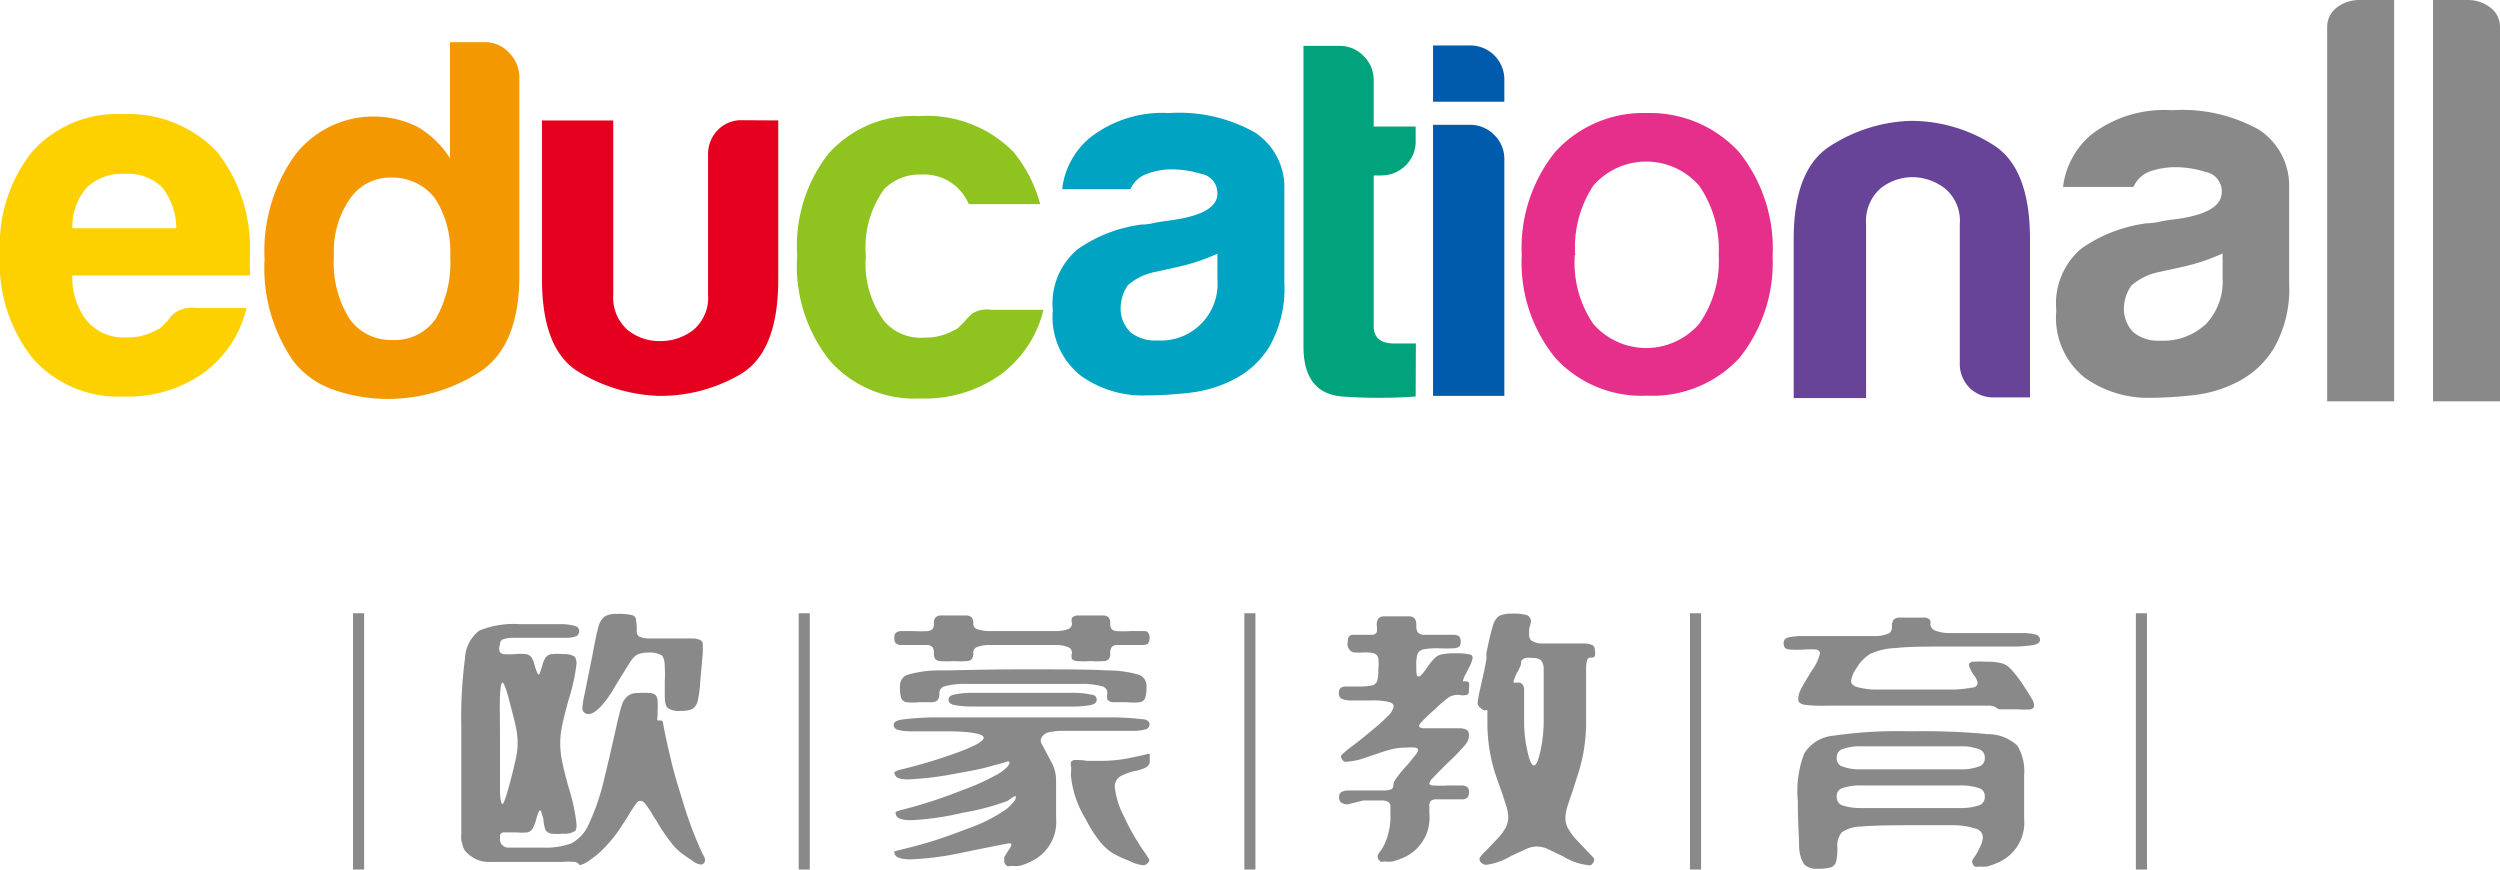
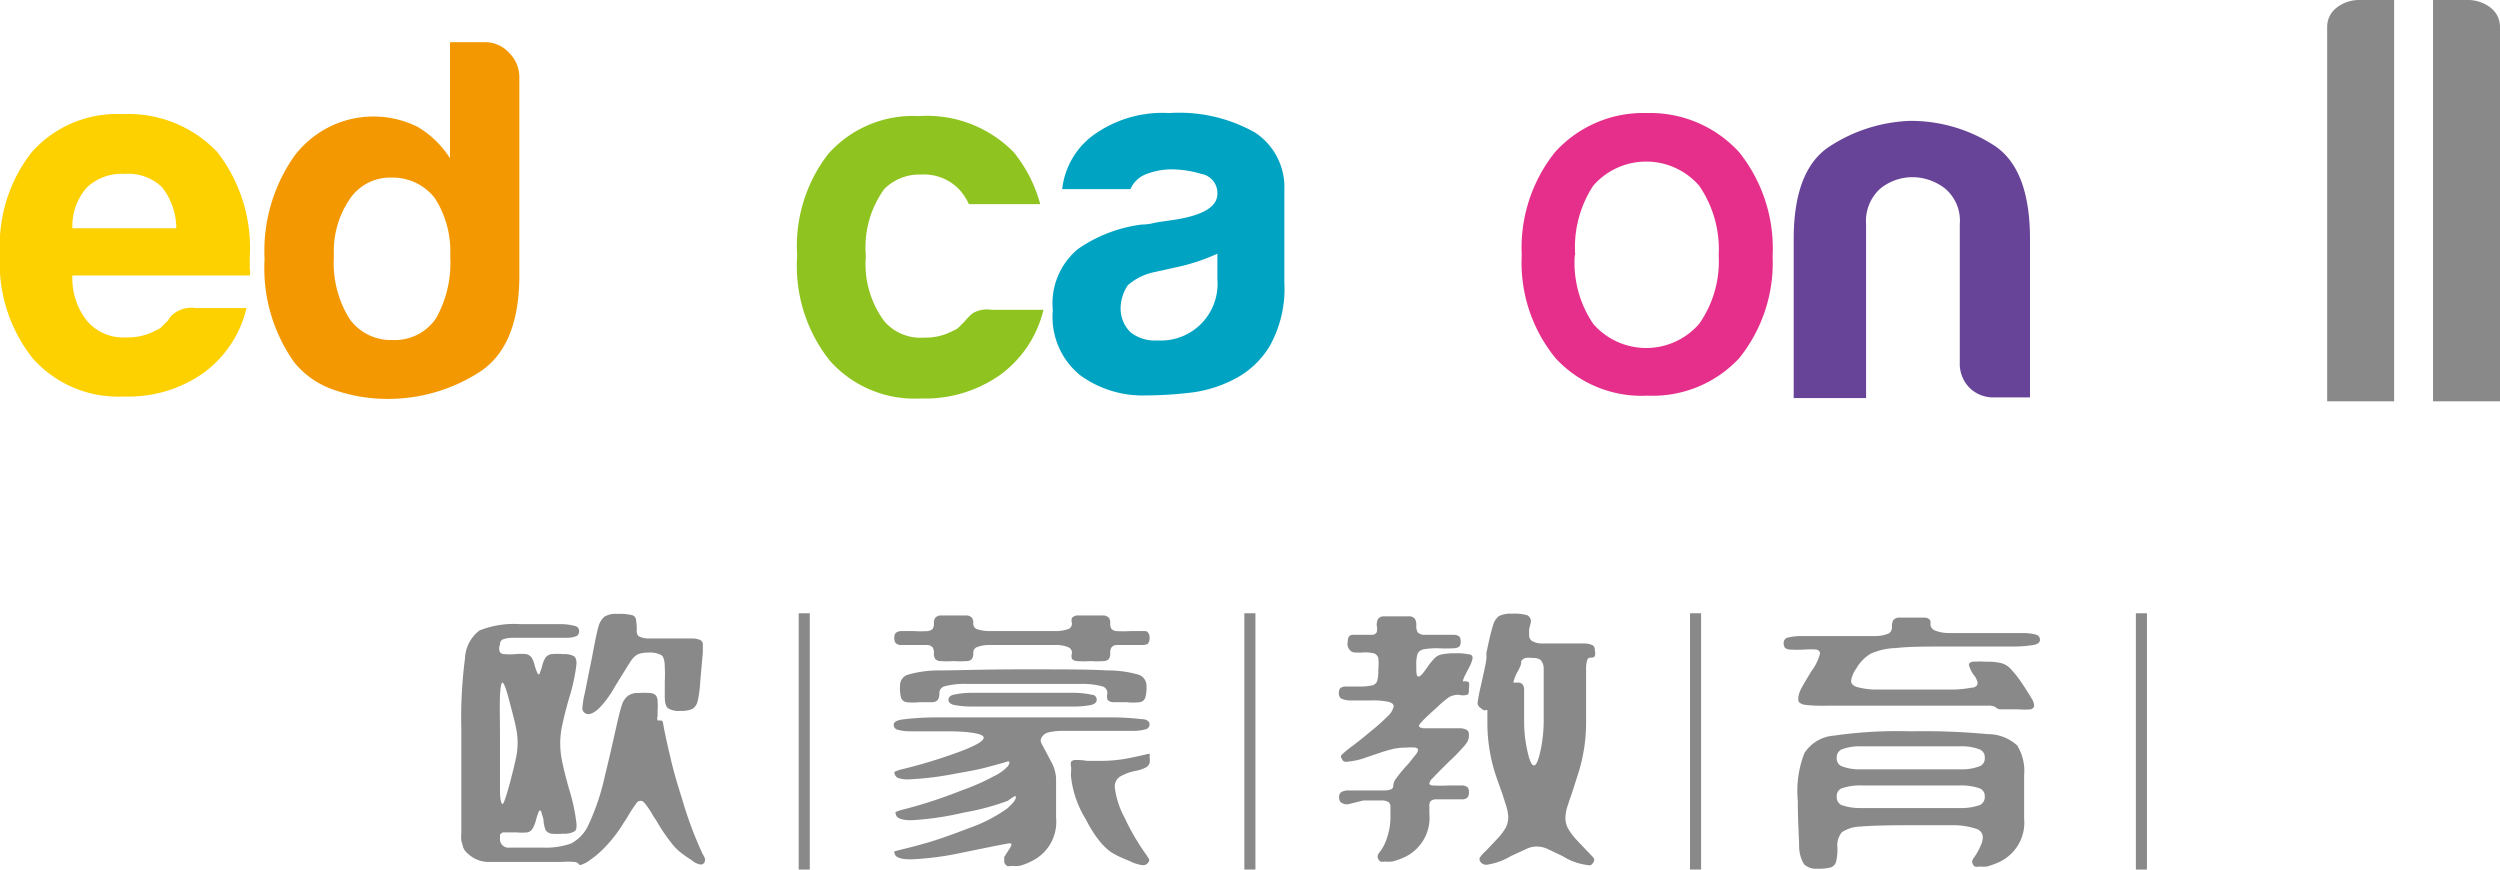
<svg xmlns="http://www.w3.org/2000/svg" viewBox="0 0 115 40">
  <defs>
    <style>.cls-1{fill:#e62e8b;}.cls-2{fill:#f39800;}.cls-3{fill:#e60020;}.cls-4{fill:#8fc31f;}.cls-5{fill:#00a3c2;}.cls-6{fill:#00a37b;}.cls-7{fill:#005bac;}.cls-8{fill:#674498;}.cls-9{fill:#898989;}.cls-10{fill:#fdd000;}</style>
  </defs>
  <g id="图层_2" data-name="图层 2">
    <g id="图层_1-2" data-name="图层 1">
      <path class="cls-1" d="M70,11.74A7.06,7.06,0,0,1,71.53,7,5.47,5.47,0,0,1,75.75,5.2,5.55,5.55,0,0,1,80,7a7.08,7.08,0,0,1,1.54,4.78A7,7,0,0,1,80,16.48a5.44,5.44,0,0,1-4.22,1.72,5.38,5.38,0,0,1-4.22-1.72A6.93,6.93,0,0,1,70,11.74Zm2.44,0a5,5,0,0,0,.85,3.16,3.23,3.23,0,0,0,4.87,0,5,5,0,0,0,.9-3.16,5.15,5.15,0,0,0-.9-3.2,3.23,3.23,0,0,0-4.87,0A5.17,5.17,0,0,0,72.46,11.74Z" />
      <path class="cls-2" d="M20.7,1.94h1.6a1.49,1.49,0,0,1,1.12.49,1.58,1.58,0,0,1,.47,1.1v9.14q0,3.33-1.92,4.5a7.79,7.79,0,0,1-4.17,1.18,7.49,7.49,0,0,1-2.39-.4,4,4,0,0,1-1.88-1.29,7.48,7.48,0,0,1-1.36-4.74,7.59,7.59,0,0,1,1.36-4.73A4.56,4.56,0,0,1,19.2,5.83a4.44,4.44,0,0,1,1.5,1.45Zm-5.34,9.84a4.87,4.87,0,0,0,.7,2.86,2.33,2.33,0,0,0,2,1,2.29,2.29,0,0,0,2-1,5.22,5.22,0,0,0,.65-2.86A4.52,4.52,0,0,0,20,9.11a2.46,2.46,0,0,0-2-.94,2.23,2.23,0,0,0-1.92,1A4.27,4.27,0,0,0,15.36,11.78Z" />
-       <path class="cls-3" d="M35.8,5.54v7.31q0,3.33-1.73,4.36a7.28,7.28,0,0,1-3.8,1,7.6,7.6,0,0,1-3.68-1.12c-1.11-.69-1.66-2.11-1.66-4.27V5.54h3.28v8a2,2,0,0,0,.66,1.64,2.35,2.35,0,0,0,1.5.51,2.46,2.46,0,0,0,1.52-.51,1.94,1.94,0,0,0,.68-1.64V7.13A1.58,1.58,0,0,1,33,6a1.49,1.49,0,0,1,1.15-.47Z" />
      <path class="cls-4" d="M45.6,14.25H48a5.2,5.2,0,0,1-2,3,6,6,0,0,1-3.66,1.08,5.21,5.21,0,0,1-4.17-1.74,7,7,0,0,1-1.5-4.83A6.92,6.92,0,0,1,38.1,7.08a5.21,5.21,0,0,1,4.17-1.74A5.59,5.59,0,0,1,46.63,7a6.45,6.45,0,0,1,1.22,2.39H44.57a2.64,2.64,0,0,0-.47-.7,2.24,2.24,0,0,0-1.73-.66,2.28,2.28,0,0,0-1.69.66,4.57,4.57,0,0,0-.85,3.09,4.41,4.41,0,0,0,.85,3,2.2,2.2,0,0,0,1.83.75,2.66,2.66,0,0,0,1.36-.33.67.67,0,0,0,.25-.16l.26-.26a2.21,2.21,0,0,1,.38-.38A1.32,1.32,0,0,1,45.6,14.25Z" />
      <path class="cls-5" d="M56.78,17.44a5.84,5.84,0,0,1-2.08.63,18.41,18.41,0,0,1-2,.12,4.88,4.88,0,0,1-3-.92,3.45,3.45,0,0,1-1.27-3,3.24,3.24,0,0,1,1.15-2.81,6.57,6.57,0,0,1,2.93-1.13,2.51,2.51,0,0,0,.56-.07c.22-.05.47-.08.75-.12C55.3,9.94,56,9.53,56,8.91A.89.89,0,0,0,55.26,8a4.88,4.88,0,0,0-1.34-.21A3.26,3.26,0,0,0,52.75,8a1.29,1.29,0,0,0-.75.7H48.86a3.59,3.59,0,0,1,1.31-2.39A5.42,5.42,0,0,1,53.78,5.2a7.11,7.11,0,0,1,3.94.89,3,3,0,0,1,1.36,2.63V13a5.4,5.4,0,0,1-.68,2.93A4.06,4.06,0,0,1,56.78,17.44ZM56,11.67a9,9,0,0,1-1.83.61l-1.08.24a2.67,2.67,0,0,0-1.21.6,1.93,1.93,0,0,0-.33,1A1.52,1.52,0,0,0,52,15.28a1.78,1.78,0,0,0,1.22.38A2.61,2.61,0,0,0,56,12.84Z" />
-       <path class="cls-6" d="M65.12,18.24a23.9,23.9,0,0,1-3.36,0c-1.2-.09-1.8-.86-1.8-2.3V2.11h1.69a1.52,1.52,0,0,1,1.08.47,1.54,1.54,0,0,1,.46,1.13V5.82h1.93v.65a1.53,1.53,0,0,1-.47,1.15,1.57,1.57,0,0,1-1.13.45h-.33V15c0,.54.32.8.94.8h1Z" />
-       <path class="cls-7" d="M65.92,2.09h1.69A1.57,1.57,0,0,1,69.2,3.68v1H65.92Zm0,3.65h1.69a1.56,1.56,0,0,1,1.13.47,1.54,1.54,0,0,1,.46,1.13V18.21H65.92Z" />
      <path class="cls-8" d="M93.38,18.28H91.74a1.55,1.55,0,0,1-1.15-.45,1.57,1.57,0,0,1-.44-1.15V10.31a1.93,1.93,0,0,0-.68-1.64A2.47,2.47,0,0,0,88,8.15a2.36,2.36,0,0,0-1.5.52,2,2,0,0,0-.66,1.64v8H82.51V11c0-2.13.55-3.55,1.66-4.27a7.25,7.25,0,0,1,3.68-1.17,7.05,7.05,0,0,1,3.8,1.08Q93.38,7.69,93.38,11Z" />
-       <path class="cls-9" d="M103,17.53a5.87,5.87,0,0,1-2.12.65,18.94,18.94,0,0,1-2,.12,5,5,0,0,1-3-.94,3.53,3.53,0,0,1-1.29-3.08,3.31,3.31,0,0,1,1.17-2.86,6.75,6.75,0,0,1,3-1.15,2.74,2.74,0,0,0,.58-.07,6.41,6.41,0,0,1,.76-.12c1.4-.19,2.1-.6,2.1-1.24a.9.9,0,0,0-.74-.93,4.69,4.69,0,0,0-1.36-.22,3.62,3.62,0,0,0-1.19.19,1.33,1.33,0,0,0-.77.72H94.9a3.72,3.72,0,0,1,1.34-2.44,5.52,5.52,0,0,1,3.68-1.09,7.24,7.24,0,0,1,4,.9,3.08,3.08,0,0,1,1.38,2.68V13a5.51,5.51,0,0,1-.69,3A4.19,4.19,0,0,1,103,17.53Zm-.76-5.87a9.31,9.31,0,0,1-1.86.62l-1.1.24a2.75,2.75,0,0,0-1.24.62,1.89,1.89,0,0,0-.34,1,1.55,1.55,0,0,0,.43,1.14,1.79,1.79,0,0,0,1.24.39,2.86,2.86,0,0,0,2.11-.77,2.84,2.84,0,0,0,.76-2.1Z" />
      <path class="cls-9" d="M110.13,18.46h-3.08V1.23a1.1,1.1,0,0,1,.44-.88A1.67,1.67,0,0,1,108.55,0h1.58Z" />
      <path class="cls-9" d="M111.92,0h1.58a1.69,1.69,0,0,1,1.06.35,1.1,1.1,0,0,1,.44.88V18.46h-3.08Z" />
      <path class="cls-10" d="M9,14.17h2.34a5.16,5.16,0,0,1-2,3,6,6,0,0,1-3.66,1.07,5.25,5.25,0,0,1-4.17-1.75A7.05,7.05,0,0,1,0,11.66,6.92,6.92,0,0,1,1.46,7,5.24,5.24,0,0,1,5.64,5.25,5.63,5.63,0,0,1,10,7a7.21,7.21,0,0,1,1.49,4.83c0,.13,0,.24,0,.33v.19a.82.82,0,0,1,0,.32H3.33A3.16,3.16,0,0,0,4,14.76a2.2,2.2,0,0,0,1.82.76,2.63,2.63,0,0,0,1.36-.33A.66.66,0,0,0,7.47,15l.26-.26a1,1,0,0,1,.35-.37A1.31,1.31,0,0,1,9,14.17ZM3.33,10.5H8.11a3.06,3.06,0,0,0-.65-1.88A2.22,2.22,0,0,0,5.73,8,2.32,2.32,0,0,0,4,8.62,2.68,2.68,0,0,0,3.33,10.5Z" />
      <path class="cls-9" d="M23,38.44v.12a.39.39,0,0,0,.44.43H25a3.42,3.42,0,0,0,1.27-.19,1.8,1.8,0,0,0,.81-.88,10.47,10.47,0,0,0,.74-2.21c.16-.64.32-1.34.49-2.1.13-.58.23-1,.3-1.19A.82.82,0,0,1,28.9,32a.72.72,0,0,1,.46-.12,3.85,3.85,0,0,1,.57,0,.39.39,0,0,1,.25.12.51.51,0,0,1,.07.3,2.36,2.36,0,0,1,0,.38c0,.12,0,.21,0,.26a.31.31,0,0,0,0,.2s.07,0,.14,0a.11.11,0,0,1,.1.07l.06.33q.14.69.3,1.35c.1.45.27,1.06.52,1.84a17.51,17.51,0,0,0,.95,2.55.92.92,0,0,1,.1.2.15.15,0,0,1,0,.13c0,.1-.11.16-.18.16a.79.79,0,0,1-.43-.21,4.72,4.72,0,0,1-.53-.37,2.36,2.36,0,0,1-.4-.42,7.68,7.68,0,0,1-.61-.89,3.28,3.28,0,0,0-.2-.31,4.37,4.37,0,0,0-.37-.57c-.08-.11-.15-.16-.22-.16s-.15,0-.24.16a5.74,5.74,0,0,0-.38.59l-.19.29a6.3,6.3,0,0,1-1,1.25,4,4,0,0,1-.53.43,1.27,1.27,0,0,1-.44.23.1.1,0,0,1-.09-.06.3.3,0,0,0-.18-.08,3.67,3.67,0,0,0-.61,0H22.54a1.41,1.41,0,0,1-.71-.16,1.65,1.65,0,0,1-.39-.3.62.62,0,0,1-.16-.31l-.06-.22a2,2,0,0,1,0-.34V33.52a21.34,21.34,0,0,1,.17-3.24A1.69,1.69,0,0,1,22.06,29a4.3,4.3,0,0,1,1.86-.29h1.85a2.59,2.59,0,0,1,.7.09.23.23,0,0,1,.17.23.25.25,0,0,1-.12.23,1.26,1.26,0,0,1-.46.08l-1.24,0c-.59,0-1,0-1.24,0a1.33,1.33,0,0,0-.47.08.25.25,0,0,0-.11.23A.43.43,0,0,0,23,30a.25.25,0,0,0,.19.09,3.2,3.2,0,0,0,.51,0,2.72,2.72,0,0,1,.51,0,.42.42,0,0,1,.24.15,1.31,1.31,0,0,1,.15.39c.08.26.14.39.17.39s.05,0,.08-.11a2.34,2.34,0,0,0,.09-.28,1.26,1.26,0,0,1,.16-.39.48.48,0,0,1,.25-.15,3.54,3.54,0,0,1,.57,0,.88.88,0,0,1,.47.09c.09.05.13.17.13.35a8.39,8.39,0,0,1-.35,1.61c-.15.53-.25.94-.31,1.23a4,4,0,0,0-.09.82,4.14,4.14,0,0,0,.09.84c.06.3.16.71.31,1.24a8.51,8.51,0,0,1,.35,1.64c0,.18,0,.3-.13.35a.88.88,0,0,1-.47.09,3.5,3.5,0,0,1-.56,0,.43.43,0,0,1-.26-.16A1.5,1.5,0,0,1,25,37.7a2.82,2.82,0,0,0-.09-.3c0-.08-.05-.12-.08-.12s-.09.14-.17.42a1.44,1.44,0,0,1-.17.43.36.36,0,0,1-.23.16,2.67,2.67,0,0,1-.5,0h-.63C23,38.36,23,38.39,23,38.44Zm0-4.25c0,1.06,0,1.79,0,2.19s.06.6.11.6.08-.1.15-.3.13-.43.21-.72c.12-.46.21-.82.26-1.07a3.28,3.28,0,0,0,0-1.44c-.05-.26-.14-.6-.26-1.05q-.25-1-.36-1c-.05,0-.09.2-.11.59S23,33.13,23,34.19Zm6.29-5.37c0,.11,0,.18,0,.22a.28.28,0,0,0,.11.24,1.1,1.1,0,0,0,.42.09c.2,0,.51,0,.94,0s.87,0,1.07,0a.89.89,0,0,1,.4.08.24.24,0,0,1,.1.23v.34l-.12,1.34a5,5,0,0,1-.12.9.57.57,0,0,1-.24.35,1.19,1.19,0,0,1-.54.09.94.94,0,0,1-.58-.12c-.1-.08-.15-.26-.15-.55s0-.39,0-.67a6,6,0,0,0,0-.66c0-.29-.05-.48-.15-.56a1.15,1.15,0,0,0-.63-.12,1.26,1.26,0,0,0-.44.07.8.8,0,0,0-.27.22c-.08.1-.19.28-.35.54-.27.43-.47.76-.61,1-.45.69-.81,1-1.07,1a.29.29,0,0,1-.21-.1.24.24,0,0,1-.06-.18,4,4,0,0,1,.11-.68l.27-1.35.06-.29c.13-.69.22-1.15.29-1.39a.93.93,0,0,1,.28-.49,1,1,0,0,1,.59-.13,2.52,2.52,0,0,1,.7.06.25.25,0,0,1,.17.26A1.9,1.9,0,0,1,29.29,28.82Z" />
      <path class="cls-9" d="M44.77,28.67a.28.28,0,0,0,.14.26,1.86,1.86,0,0,0,.59.1c.3,0,.81,0,1.54,0s1.24,0,1.53,0a1.74,1.74,0,0,0,.59-.1.27.27,0,0,0,.15-.26.41.41,0,0,1,0-.25.38.38,0,0,1,.24-.11l.61,0,.62,0a.38.38,0,0,1,.23.11.4.4,0,0,1,.06.25.43.43,0,0,0,.06.26.35.35,0,0,0,.23.1,4.74,4.74,0,0,0,.62,0l.61,0c.12,0,.2,0,.23.09a.32.32,0,0,1,.06.23.35.35,0,0,1-.06.23c0,.05-.11.08-.23.09l-.61,0-.62,0a.31.31,0,0,0-.23.11.43.43,0,0,0-.06.26.45.45,0,0,1-.06.27.33.33,0,0,1-.23.1,4.28,4.28,0,0,1-.62,0,4.11,4.11,0,0,1-.61,0,.34.34,0,0,1-.24-.1.46.46,0,0,1,0-.27.27.27,0,0,0-.15-.26,1.46,1.46,0,0,0-.59-.11l-1.53,0-1.54,0a1.55,1.55,0,0,0-.59.11.28.28,0,0,0-.14.26.45.45,0,0,1-.06.27.31.31,0,0,1-.23.1,4.21,4.21,0,0,1-.61,0,4.28,4.28,0,0,1-.62,0,.31.31,0,0,1-.23-.1.45.45,0,0,1-.06-.27.43.43,0,0,0-.06-.26.33.33,0,0,0-.23-.11l-.62,0-.61,0a.34.34,0,0,1-.24-.09.35.35,0,0,1-.06-.23.32.32,0,0,1,.06-.23.39.39,0,0,1,.24-.09l.61,0a4.74,4.74,0,0,0,.62,0,.38.38,0,0,0,.23-.1.43.43,0,0,0,.06-.26.4.4,0,0,1,.06-.25.35.35,0,0,1,.23-.11l.62,0,.61,0a.35.35,0,0,1,.23.11A.4.4,0,0,1,44.77,28.67Zm-.45,8.71a13.41,13.41,0,0,1-2.4.35c-.44,0-.68-.09-.71-.27a.09.09,0,0,1,0-.11,1.46,1.46,0,0,1,.33-.11,22.29,22.29,0,0,0,2.72-.89,10.09,10.09,0,0,0,1.47-.65,2.09,2.09,0,0,0,.62-.44c.08-.1.1-.18.07-.22s-.11,0-.27.05l-.74.2c-.32.09-.78.18-1.37.28a14.33,14.33,0,0,1-2.23.28,1.35,1.35,0,0,1-.49-.06.26.26,0,0,1-.16-.18.09.09,0,0,1,0-.11,1.55,1.55,0,0,1,.36-.12A24.07,24.07,0,0,0,44,34.63c.83-.3,1.25-.53,1.25-.7s-.59-.29-1.75-.29l-1.63,0a2.15,2.15,0,0,1-.61-.08.24.24,0,0,1-.15-.23c0-.11.13-.19.37-.23A12.77,12.77,0,0,1,43,33c.76,0,2.1,0,4,0s3.24,0,4,0a12.4,12.4,0,0,1,1.51.08c.25,0,.37.12.37.23a.24.24,0,0,1-.15.23,2.09,2.09,0,0,1-.61.08l-1.62,0c-.74,0-1.28,0-1.6,0a2.86,2.86,0,0,0-.67.07.49.49,0,0,0-.28.18.37.37,0,0,0-.08.19.46.46,0,0,0,.06.18l.15.28.28.53a1.72,1.72,0,0,1,.22.78v1.79a2,2,0,0,1-1.14,2,2.44,2.44,0,0,1-.55.21,2.09,2.09,0,0,1-.38,0,.31.31,0,0,1-.19,0,.3.3,0,0,1-.12-.16.24.24,0,0,1,0-.12.34.34,0,0,1,0-.14.58.58,0,0,0,.07-.11l.15-.23a.68.68,0,0,0,.11-.22s0-.06-.11-.06l-.68.13-1.57.32a13.45,13.45,0,0,1-2.27.29c-.47,0-.72-.09-.75-.28a.08.08,0,0,1,0-.09l.27-.07c.38-.09.8-.2,1.25-.33s1.08-.35,1.86-.65a7.13,7.13,0,0,0,1.79-.91c.27-.24.41-.41.41-.53s-.13,0-.38.17A11.24,11.24,0,0,1,44.32,37.38Zm7.49-5.08-.63,0a.34.34,0,0,1-.24-.12.71.71,0,0,1,0-.3.32.32,0,0,0-.24-.31,3.57,3.57,0,0,0-1-.11c-.51,0-1.38,0-2.62,0s-2.13,0-2.63,0a3.57,3.57,0,0,0-1,.11.32.32,0,0,0-.24.31.56.56,0,0,1-.06.3.34.34,0,0,1-.23.12l-.62,0a2.68,2.68,0,0,1-.61,0,.33.33,0,0,1-.24-.2,1.76,1.76,0,0,1-.05-.54.52.52,0,0,1,.35-.52,5.07,5.07,0,0,1,1.47-.2c.74,0,2-.05,3.85-.05s3.1,0,3.85.05a5.07,5.07,0,0,1,1.47.2.54.54,0,0,1,.35.52,1.69,1.69,0,0,1-.06.54.31.31,0,0,1-.24.2A2.7,2.7,0,0,1,51.81,32.3Zm-8.18-.11c0-.11.07-.19.22-.23a3.94,3.94,0,0,1,.87-.09h4.64a3.94,3.94,0,0,1,.87.09c.14,0,.22.12.22.23s-.08.18-.22.23a4.16,4.16,0,0,1-.87.08l-2.32,0-2.32,0a4.16,4.16,0,0,1-.87-.08C43.7,32.37,43.63,32.3,43.63,32.19ZM50,35h.68A6.67,6.67,0,0,0,52,34.86l.52-.11.29-.07a.07.07,0,0,1,.07,0,.26.26,0,0,1,0,.14,1,1,0,0,1,0,.29.4.4,0,0,1-.16.19,1.86,1.86,0,0,1-.43.15,2.35,2.35,0,0,0-.78.28.54.54,0,0,0-.23.48,3.89,3.89,0,0,0,.45,1.4,10.41,10.41,0,0,0,1,1.71l.12.19a.11.11,0,0,1,0,.11.29.29,0,0,1-.27.18,1.72,1.72,0,0,1-.59-.18l-.24-.1a4.2,4.2,0,0,1-.64-.32,2.73,2.73,0,0,1-.53-.51,5.47,5.47,0,0,1-.63-1,4.65,4.65,0,0,1-.68-1.94,1.22,1.22,0,0,1,0-.26,1,1,0,0,0,0-.22.43.43,0,0,1,0-.23.25.25,0,0,1,.18-.08A2.58,2.58,0,0,1,50,35Z" />
      <path class="cls-9" d="M62,29.51a.44.44,0,0,1,.05-.23.25.25,0,0,1,.17-.08l.47,0,.46,0a.24.24,0,0,0,.18-.12.74.74,0,0,0,0-.3.58.58,0,0,1,.06-.31.34.34,0,0,1,.24-.12l.61,0,.62,0a.34.34,0,0,1,.23.12.58.58,0,0,1,.06.31.56.56,0,0,0,.06.3.4.4,0,0,0,.27.12l.69,0,.7,0a.44.44,0,0,1,.26.08.35.35,0,0,1,.06.23.33.33,0,0,1-.06.23.44.44,0,0,1-.26.08,6,6,0,0,1-.7,0,3.44,3.44,0,0,0-.69.05.39.39,0,0,0-.27.2,1.55,1.55,0,0,0-.06.52c0,.35,0,.53.1.53s.21-.15.43-.46a2.88,2.88,0,0,1,.33-.4.65.65,0,0,1,.32-.16,3.17,3.17,0,0,1,.63-.05,2.57,2.57,0,0,1,.6.05q.18,0,.18.18a1.51,1.51,0,0,1-.17.44l-.16.31a1.18,1.18,0,0,0-.12.31s0,0,0,0h.1a.26.26,0,0,1,.18.05.7.7,0,0,1,0,.28c0,.16,0,.26-.08.29a.77.77,0,0,1-.39,0,.88.88,0,0,0-.43.1,4.59,4.59,0,0,0-.56.47l-.29.26c-.16.15-.29.27-.39.38s-.16.18-.16.22.07.1.2.11l.77,0c.44,0,.74,0,.9,0a.72.72,0,0,1,.34.08.26.26,0,0,1,.09.23.65.65,0,0,1-.06.29,1.53,1.53,0,0,1-.24.31,8.06,8.06,0,0,1-.61.62c-.4.39-.65.65-.75.76a.46.46,0,0,0-.16.25s0,.08.14.09a6.32,6.32,0,0,0,.77,0l.61,0a.39.39,0,0,1,.24.09.3.3,0,0,1,.06.22.37.37,0,0,1-.06.24.34.34,0,0,1-.24.09l-.61,0-.62,0a.38.38,0,0,0-.23.08.33.33,0,0,0-.06.23v.34a2,2,0,0,1-1.12,2,3.54,3.54,0,0,1-.58.21,1.81,1.81,0,0,1-.36,0,.33.33,0,0,1-.19,0,.35.35,0,0,1-.12-.16.17.17,0,0,1,0-.11s0-.07.07-.14l.12-.17a2.34,2.34,0,0,0,.22-.47,3.08,3.08,0,0,0,.17-1.11v-.34a.29.29,0,0,0-.08-.23.63.63,0,0,0-.32-.08l-.84,0L62,37a.53.53,0,0,1-.32-.09.31.31,0,0,1-.08-.24.27.27,0,0,1,.08-.22.61.61,0,0,1,.32-.09l.85,0h.84a.84.84,0,0,0,.32-.06.17.17,0,0,0,.08-.16.58.58,0,0,1,.11-.3,6.44,6.44,0,0,1,.58-.7l.32-.4a.47.47,0,0,0,.13-.24s0-.09-.12-.11a2,2,0,0,0-.41,0,2.86,2.86,0,0,0-.57.05,6.6,6.6,0,0,0-.66.19l-.65.22a3.07,3.07,0,0,1-.79.18.37.37,0,0,1-.2,0,.26.26,0,0,1-.11-.14.12.12,0,0,1,0-.17,4.34,4.34,0,0,1,.39-.33c.27-.2.58-.44.92-.73a9,9,0,0,0,.82-.73.84.84,0,0,0,.26-.44c0-.1-.09-.17-.26-.21a3.57,3.57,0,0,0-.78-.06h-1a1,1,0,0,1-.38-.09.27.27,0,0,1-.1-.24.33.33,0,0,1,.06-.23.38.38,0,0,1,.23-.08l.62,0a2.68,2.68,0,0,0,.61-.05.33.33,0,0,0,.24-.2,1.76,1.76,0,0,0,.05-.54,2.1,2.1,0,0,0,0-.52.32.32,0,0,0-.18-.21,1.62,1.62,0,0,0-.46-.05,2.71,2.71,0,0,1-.47,0,.25.25,0,0,1-.17-.08A.41.41,0,0,1,62,29.51Zm8.34-.57c0,.06,0,.14,0,.24a.34.34,0,0,0,.11.29.89.89,0,0,0,.41.13c.2,0,.51,0,.94,0s.86,0,1.06,0a.93.93,0,0,1,.4.08.24.24,0,0,1,.1.23.53.53,0,0,1,0,.28.22.22,0,0,1-.18.06.16.16,0,0,0-.16.09,1.17,1.17,0,0,0-.06.38c0,.19,0,.51,0,1v1.45a7.77,7.77,0,0,1-.33,2.31l-.32,1q-.17.48-.24.72a1.85,1.85,0,0,0-.06.44,1,1,0,0,0,.11.45,2.86,2.86,0,0,0,.37.51l.53.56c.16.16.25.26.29.31a.19.19,0,0,1,0,.18.58.58,0,0,1-.12.14.32.32,0,0,1-.18,0,2.76,2.76,0,0,1-1.13-.41l-.74-.35a1.29,1.29,0,0,0-.45-.09,1.14,1.14,0,0,0-.43.09l-.76.35a3,3,0,0,1-1.12.4.33.33,0,0,1-.3-.17.17.17,0,0,1,0-.17,1.82,1.82,0,0,1,.28-.31l.54-.57a2.52,2.52,0,0,0,.37-.5,1.07,1.07,0,0,0,.11-.46,2,2,0,0,0-.08-.48l-.2-.63c-.15-.41-.27-.75-.35-1a7.77,7.77,0,0,1-.33-2.31V32.9c0-.16,0-.24,0-.24l-.06,0a.13.13,0,0,1-.12,0,.94.94,0,0,1-.19-.14.26.26,0,0,1-.08-.19,6.59,6.59,0,0,1,.14-.74c.15-.67.24-1.08.26-1.25a1.3,1.3,0,0,0,0-.28q.19-.93.3-1.26a.81.81,0,0,1,.28-.46,1.2,1.2,0,0,1,.59-.11,2.15,2.15,0,0,1,.71.07.31.31,0,0,1,.17.32Zm-.53,1.95a2.05,2.05,0,0,0-.18.44.07.07,0,0,0,0,.07h.17a.3.3,0,0,1,.22.06.42.42,0,0,1,.09.23c0,.11,0,.31,0,.6v.89a5.93,5.93,0,0,0,.11,1.17c.11.57.22.86.34.86s.23-.29.34-.86a6.8,6.8,0,0,0,.11-1.17V31.74c0-.46,0-.78,0-1a.59.59,0,0,0-.14-.38.53.53,0,0,0-.35-.09,1.11,1.11,0,0,0-.36,0,.35.35,0,0,0-.19.15C70,30.56,69.91,30.69,69.82,30.89Z" />
      <path class="cls-9" d="M88.8,28.74A.32.32,0,0,0,89,29a1.75,1.75,0,0,0,.65.12l1.7,0,1.69,0a2.29,2.29,0,0,1,.64.08.25.25,0,0,1,.16.23c0,.11-.09.19-.25.23a5.57,5.57,0,0,1-1,.08c-.51,0-1.4,0-2.67,0s-2.16,0-2.7.07a3.07,3.07,0,0,0-1.17.26,1.88,1.88,0,0,0-.66.68,1.31,1.31,0,0,0-.24.57c0,.13.09.22.26.28a3.46,3.46,0,0,0,.85.12c.39,0,1,0,1.77,0s1.42,0,1.82,0a5.48,5.48,0,0,0,.86-.09c.17,0,.26-.11.26-.22a.78.78,0,0,0-.16-.34,1.39,1.39,0,0,1-.24-.48c0-.08.06-.13.17-.15a4.28,4.28,0,0,1,.62,0,2.62,2.62,0,0,1,.72.07.94.94,0,0,1,.44.29,5.34,5.34,0,0,1,.57.75c.18.27.3.47.37.59a.61.61,0,0,1,.11.31c0,.09-.05.15-.16.18a3.16,3.16,0,0,1-.55,0c-.44,0-.72,0-.83,0a.29.29,0,0,1-.23-.1.67.67,0,0,0-.34-.07c-.2,0-.66,0-1.39,0H87.17l-3.07,0A7.29,7.29,0,0,1,83,32.42c-.19-.05-.28-.12-.28-.23a1,1,0,0,1,.1-.44c.06-.14.24-.44.52-.9a2.18,2.18,0,0,0,.38-.79c0-.09-.06-.15-.16-.18a3.16,3.16,0,0,0-.55,0,5.48,5.48,0,0,1-.66,0,.39.39,0,0,1-.24-.08.33.33,0,0,1-.06-.23.24.24,0,0,1,.15-.23,2.36,2.36,0,0,1,.64-.08l1.71,0,1.69,0a1.68,1.68,0,0,0,.64-.12.32.32,0,0,0,.15-.3.58.58,0,0,1,.06-.31.34.34,0,0,1,.24-.12l.61,0,.62,0a.34.34,0,0,1,.23.12A.58.58,0,0,1,88.8,28.74Zm-.91,4.9a31.59,31.59,0,0,1,3.54.13,2,2,0,0,1,1.36.52,2.22,2.22,0,0,1,.32,1.36v2a2,2,0,0,1-1.14,2,3.51,3.51,0,0,1-.57.21,1.91,1.91,0,0,1-.36,0,.37.37,0,0,1-.2,0,.34.34,0,0,1-.11-.16.15.15,0,0,1,0-.12.41.41,0,0,1,.08-.14,2.73,2.73,0,0,0,.3-.54,1,1,0,0,0,.1-.39.41.41,0,0,0-.29-.38,3.35,3.35,0,0,0-1-.17c-.46,0-1.13,0-2,0q-1.65,0-2.31.06a1.65,1.65,0,0,0-.88.26.93.93,0,0,0-.21.69,2.55,2.55,0,0,1-.06.67.39.39,0,0,1-.24.26,2.09,2.09,0,0,1-.61.06.81.81,0,0,1-.62-.2,1.59,1.59,0,0,1-.23-.81c0-.4-.06-1.11-.06-2.11A4.78,4.78,0,0,1,83,34.65a1.76,1.76,0,0,1,1.35-.81A20.62,20.62,0,0,1,87.89,33.64Zm-3.4,1.22a.39.39,0,0,0,.21.38,2.26,2.26,0,0,0,.88.15q.66,0,2.31,0t2.31,0a2.26,2.26,0,0,0,.88-.15.38.38,0,0,0,.22-.38.39.39,0,0,0-.22-.38,2.26,2.26,0,0,0-.88-.15q-.66,0-2.31,0t-2.31,0a2.26,2.26,0,0,0-.88.15A.4.4,0,0,0,84.49,34.86Zm0,1.78a.41.41,0,0,0,.21.39,2.55,2.55,0,0,0,.88.14c.44,0,1.21,0,2.31,0s1.87,0,2.31,0a2.55,2.55,0,0,0,.88-.14.41.41,0,0,0,.22-.39.38.38,0,0,0-.22-.37,2.55,2.55,0,0,0-.88-.14q-.66,0-2.31,0t-2.31,0a2.55,2.55,0,0,0-.88.14A.38.38,0,0,0,84.49,36.64Z" />
-       <rect class="cls-9" x="16.24" y="28.21" width="0.51" height="11.79" />
      <rect class="cls-9" x="36.74" y="28.21" width="0.51" height="11.79" />
      <rect class="cls-9" x="57.24" y="28.21" width="0.51" height="11.79" />
      <rect class="cls-9" x="77.74" y="28.21" width="0.51" height="11.79" />
      <rect class="cls-9" x="98.25" y="28.21" width="0.51" height="11.79" />
    </g>
  </g>
</svg>